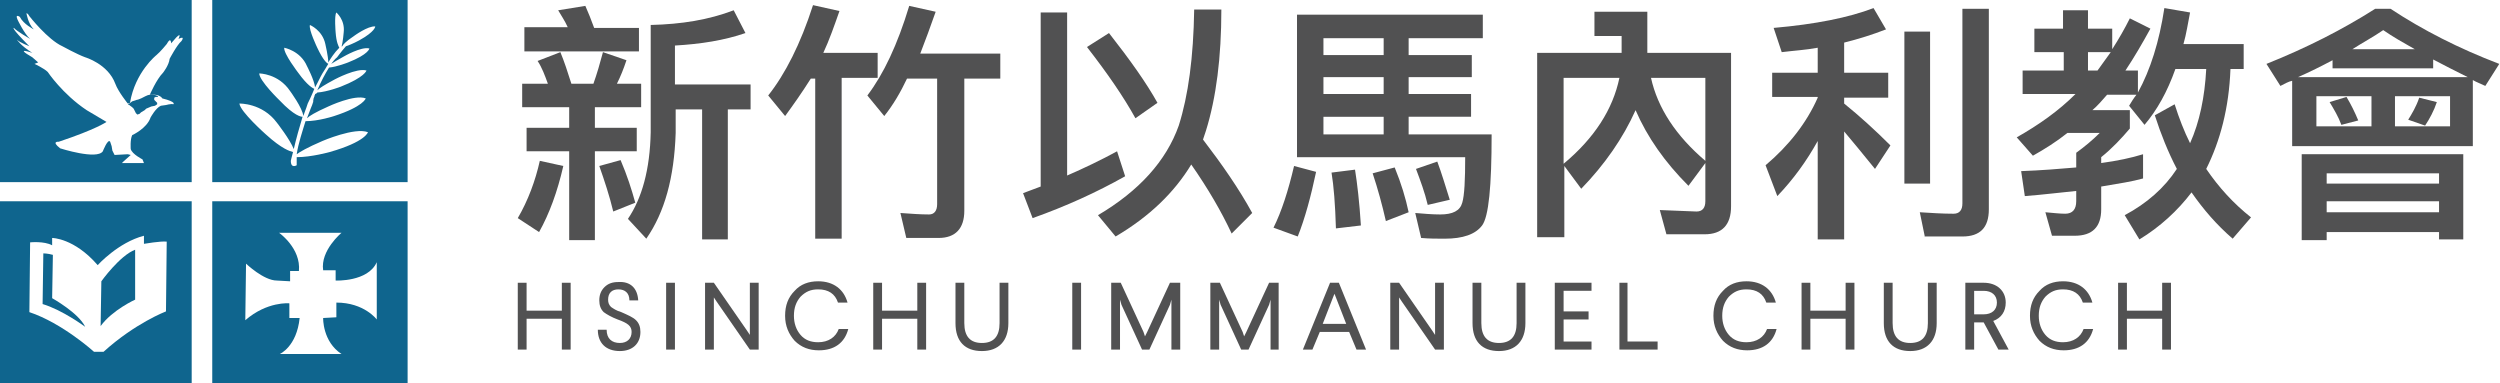
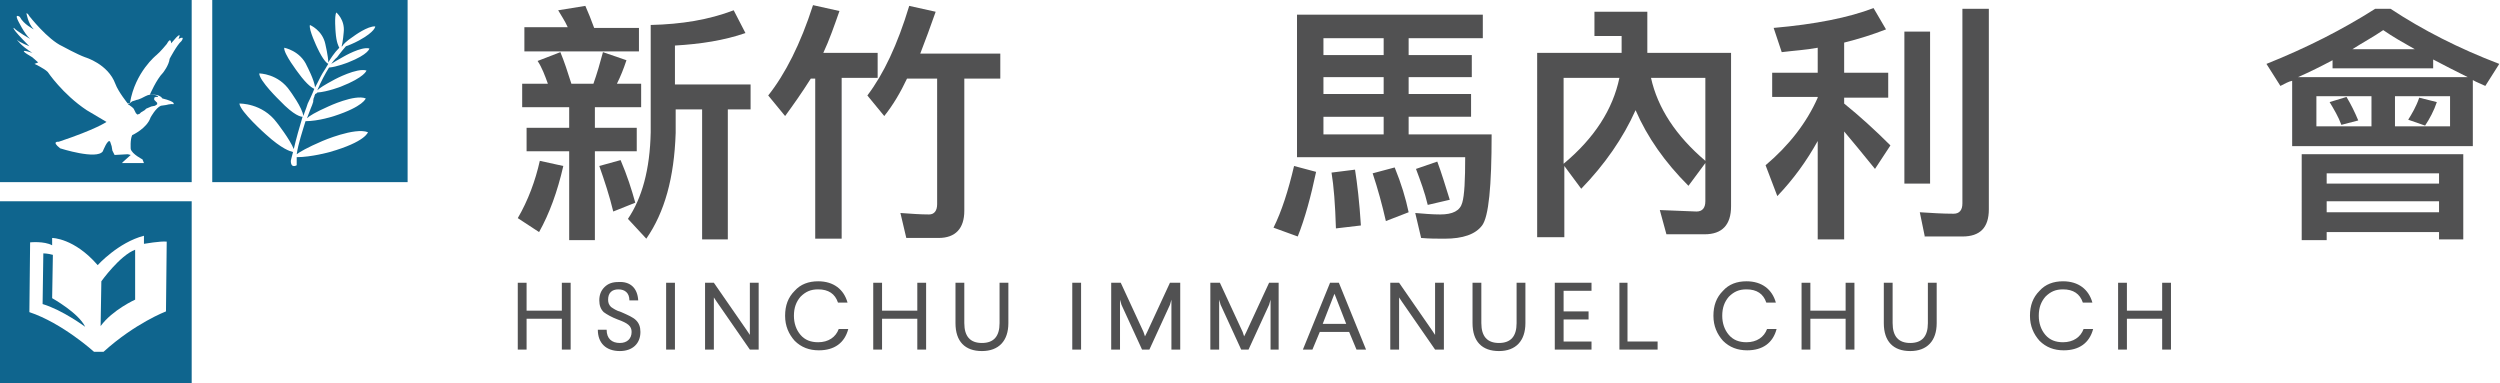
<svg xmlns="http://www.w3.org/2000/svg" version="1.1" id="Layer_1" x="0px" y="0px" viewBox="0 0 340.4 52.2" style="enable-background:new 0 0 340.4 52.2;" xml:space="preserve">
  <style type="text/css">
	.st0{fill:#0F658E;}
	.st1{fill:#515152;}
</style>
  <g>
    <path class="st0" d="M17.6,14.3l0.4,0.3l0.2,0.2l0.1,0.2l0.2,0.4l0.2,0.2l0.3-0.1l0.2-0.2l0.5-0.3l0.2-0.2l0.7-0.3l0.5-0.1l0.3-0.2   l0-0.2l-0.2-0.2L21,13.6l0-0.3l0.2-0.1h0.3l0-0.1c0,0-0.8-0.5-1.7,0c-0.9,0.5-1.2,0.5-1.2,0.5l-0.6,0.2l-0.4,0.3   C17.4,14.1,17.4,14.3,17.6,14.3" />
    <path class="st0" d="M0,24.8h26.1V0H0V24.8z M1.9,3.8c0.3,0.4,2.2,1.5,2.2,1.5C3.3,4.6,2.4,2.7,2.4,2.7C2,1.8,2.7,2.3,2.7,2.3   C3.2,3.3,4.6,4,4.6,4C3.8,3.2,3.6,1.8,3.6,1.8s0.2,0,0.4,0.4c0,0,0,0,0,0c0,0,2.5,3.2,4.5,4.1c0,0,2,1.1,3.1,1.5   c0,0,3.1,0.9,4.1,3.6c0.4,1.1,1.7,2.7,1.7,2.7l0.3-0.1c0.7-4.2,3.6-6.5,3.6-6.5C21.8,7.1,22.7,6,22.7,6c0.6-1.1,0.6-0.1,0.6-0.1   L24,5.1c0.8-0.8,0.3,0.2,0.3,0.2c1-0.5,0.4,0.3,0.4,0.3c-0.6,0.5-1.6,2.4-1.6,2.4c-0.1,0.9-0.9,1.9-0.9,1.9c-0.9,0.9-1.8,3-1.8,3   l0.2,0c1.2-0.1,1.5,0.5,1.5,0.5c2,0.5,1.5,0.8,1.5,0.8c-0.3-0.1-1,0.1-1,0.1l-0.7,0.1c-0.7,0.3-1.4,1.6-1.4,1.6   C20,17.5,18,18.4,18,18.4c-0.3,0.6-0.2,1.9-0.2,1.9c0.2,0.7,1.6,1.4,1.6,1.4l0.2,0.5l-3,0l0.2-0.2l1-0.9L17.4,21l-1.8,0.1l-0.3-0.6   l-0.1-0.6L15,19.3c-0.3-0.5-1,1.3-1,1.3c-0.8,1.2-5.8-0.4-5.8-0.4c-1.3-1-0.2-0.9-0.2-0.9c5.1-1.7,6.5-2.7,6.5-2.7   C14,16.3,11.8,15,11.8,15c-3.3-2.2-5.3-5.2-5.3-5.2C6,9.3,4.7,8.7,4.7,8.7l0.5-0.2L4.4,7.8C1.8,6.3,4.4,7.2,4.4,7.2   c-1.6-1-2.1-1.8-2.1-1.8C2.7,5.8,4,6.3,4,6.3C1.3,3.6,1.9,3.8,1.9,3.8" />
    <path class="st0" d="M28.9,24.8h26.6V0H28.9V24.8z M46.8,7.7c0,0,2.4-1.4,3.5-1.1c0,0-0.1,0.8-2.9,1.9c0,0-1.5,0.6-2.6,0.7   c-0.5,0.8-1.1,1.9-1.6,3.1c0.3-0.3,0.9-0.7,2.4-1.5c0,0,3-1.6,4.3-1.2c0,0-0.2,0.9-3.5,2.2c0,0-1.8,0.7-3.2,0.8L43,12.8   c0,0,0-0.1,0-0.1c0,0,0,0.1-0.1,0.1l0,0.1c0,0.1,0,0.1-0.1,0.2c0-0.1,0-0.1,0.1-0.2l-0.2,0.5v0v0L42.6,14c0-0.1,0-0.1,0.1-0.2   c0,0.1-0.1,0.1-0.1,0.2l-0.1,0.3c0,0-0.3,0.7-0.7,1.8c0.3-0.3,1.1-0.8,2.9-1.6c0,0,3.6-1.7,5.1-1.1c0,0-0.3,1.1-4.3,2.4   c0,0-2.1,0.7-3.9,0.7c-0.4,1.3-1,3.1-1.2,4.5c0.4-0.3,1.4-0.9,3.5-1.8c0,0,4.4-1.9,6.2-1.2c0,0-0.3,1.3-5.2,2.7   c0,0-2.5,0.7-4.5,0.7c0,0.4,0,0.8,0,1.1c0,0-0.8,0.5-0.8-0.6c0,0,0.1-0.5,0.3-1.2c-0.4-0.1-1.5-0.4-3.7-2.4c0,0-3.5-3.1-3.6-4.2   c0,0,3.1-0.1,5.1,2.6c0,0,1.8,2.3,2.3,3.6c0.3-1.3,0.8-3.1,1.2-4.4c-0.2,0-1.1-0.1-3.1-2.2c0,0-2.8-2.7-2.8-3.7c0,0,2.6,0,4.2,2.4   c0,0,1.7,2.3,1.8,3.4c0.2-0.5,0.3-0.9,0.4-1.1l0.2-0.6c0,0,0.5-1,0.9-2c-0.2-0.1-0.9-0.4-2.2-2.2c0,0-2-2.6-1.9-3.4   c0,0,2.2,0.4,3.1,2.5c0,0,1,1.9,1.1,2.9c0.4-0.7,0.7-1.4,1-1.9l0.5-0.8c0,0,0.1-0.2,0.3-0.5c-0.2-0.1-0.7-0.5-1.5-2.2   c0,0-1.2-2.5-1-3.1c0,0,1.7,0.7,2.1,2.6c0,0,0.4,1.7,0.4,2.5c0.3-0.5,0.8-1.3,1.5-2c-0.1-0.2-0.4-0.7-0.5-2.1c0,0-0.2-2.3,0.1-2.7   c0,0,1.2,1,1,2.7c0,0-0.1,1.3-0.3,2c0-0.1,0.1-0.1,0.1-0.1c0.1-0.2,0.4-0.6,1.6-1.4c0,0,1.9-1.4,2.9-1.3c0,0,0,0.7-2.2,1.9   c0,0-0.9,0.5-1.8,0.8c-0.7,0.8-1.2,1.5-1.2,1.5S45.6,8,45.1,8.7C45.4,8.5,45.9,8.2,46.8,7.7" />
    <path class="st0" d="M7.1,40.6l0.1-5.9c-0.7-0.2-1.3-0.2-1.3-0.2l-0.1,6.9c2.7,0.8,5.8,3.1,5.8,3.1C10.7,42.6,7.1,40.6,7.1,40.6" />
    <path class="st0" d="M0,52.2h26.1V27.4H0V52.2z M4.1,33c0,0,1.9-0.2,3,0.4v-1c0,0,3,0,6.2,3.7c0,0,2.8-3.1,6.3-4v1.1   c0,0,2.3-0.4,3.1-0.3l-0.1,9.5c0,0-4.2,1.6-8.5,5.5h-1.3c0,0-4.3-3.9-8.8-5.4L4.1,33z" />
    <path class="st0" d="M18.4,40.8V34c-2.1,0.8-4.6,4.3-4.6,4.3l-0.1,6.1C15.3,42.2,18.4,40.8,18.4,40.8" />
-     <path class="st0" d="M28.9,52.2h26.6V27.4H28.9V52.2z M33.5,35.9c0,0,2.4,2.3,4.2,2.3l1.8,0.1v-1.4h1.2c0.3-3.1-2.7-5.2-2.7-5.2   h8.5c0,0-2.9,2.4-2.5,5.1h1.7v1.4c0,0,4.4,0.2,5.6-2.5v7.8c0,0-1.7-2.3-5.5-2.3v2L44,43.3c0,0-0.1,3.2,2.5,4.9h-8.4   c0,0,2.3-1,2.7-4.9h-1.4v-2c0,0-3-0.3-6,2.3L33.5,35.9z" />
  </g>
  <g>
    <path class="st1" d="M76.7,22.6c-0.8,3.5-1.9,6.5-3.3,9l-2.9-1.9c1.4-2.4,2.4-5.1,3-7.8L76.7,22.6z M71.1,14.6v-3.2h3.5   c-0.4-1.1-0.8-2.2-1.4-3.1l3.1-1.2c0.5,1.2,1,2.7,1.5,4.3h3c0.5-1.4,0.9-2.8,1.3-4.3l3.2,1.1c-0.4,1.2-0.8,2.2-1.3,3.2h3.3v3.2H81   v2.8h5.7v3.2H81v12.1h-3.5V20.6h-5.8v-3.2h5.8v-2.8H71.1z M77.3,3.7c-0.4-0.9-0.9-1.6-1.3-2.3l3.7-0.6c0.4,0.9,0.8,1.9,1.2,3H87V7   H71.4V3.7H77.3z M86.5,27.6l-3,1.2c-0.5-2.1-1.2-4.2-1.9-6.2l2.9-0.8C85.4,23.9,86,25.8,86.5,27.6z M101.5,4.5   c-2.9,1-6.1,1.5-9.6,1.7v5.3h10.3v3.4h-3.1v17.7h-3.5V14.9H92v3.2c-0.2,6.1-1.5,10.8-4,14.4l-2.5-2.7c1.9-2.8,3-6.7,3.1-11.8V3.4   c4.2-0.1,7.9-0.7,11.3-2L101.5,4.5z" />
    <path class="st1" d="M106.9,15.8l-2.3-2.8c2.3-2.9,4.4-7,6.1-12.3l3.6,0.8c-0.7,2-1.4,4-2.2,5.7h7.4v3.4h-4.9v21.9h-3.6V10.7h-0.6   C109.2,12.6,108,14.3,106.9,15.8z M120.4,15.8l-2.3-2.8c2.2-2.9,4.1-6.9,5.7-12.2l3.6,0.8c-0.7,2-1.4,3.9-2.1,5.7h10.9v3.4h-4.9v18   c0,2.4-1.2,3.7-3.5,3.7h-4.4l-0.8-3.4c1.4,0.1,2.7,0.2,3.9,0.2c0.7,0,1.1-0.5,1.1-1.4V10.7h-4.1C122.6,12.6,121.6,14.3,120.4,15.8z   " />
-     <path class="st1" d="M145.3,1.7v22.2c2.3-1,4.6-2.1,6.8-3.3l1.1,3.4c-3.9,2.2-8.1,4.1-12.6,5.7l-1.3-3.4c0.8-0.3,1.6-0.6,2.4-0.9   V1.7H145.3z M157.6,14l-3,2.1c-1.6-2.9-3.8-6.1-6.6-9.7l3-1.9C153.9,8.2,156.1,11.3,157.6,14z M151.9,32.2l-2.4-2.9   c5.6-3.3,9.3-7.4,11-12.2c1.3-4.1,2-9.3,2.1-15.8h3.7c0,6.5-0.7,12-2.1,16.5l-0.4,1.2c2.6,3.4,4.9,6.7,6.7,10l-2.8,2.8   c-1.4-3-3.2-6.1-5.5-9.4C159.9,26.2,156.5,29.5,151.9,32.2z" />
    <path class="st1" d="M179.2,23.4c-0.7,3.3-1.5,6.3-2.5,8.8l-3.3-1.2c1.1-2.2,2-5,2.8-8.4L179.2,23.4z M203.1,18.3   c0,7.1-0.4,11.2-1.3,12.4s-2.6,1.8-5.1,1.8c-1,0-2.1,0-3.2-0.1l-0.8-3.4c1.2,0.1,2.3,0.2,3.4,0.2c1.7,0,2.7-0.5,3-1.6   c0.3-1,0.4-3.1,0.4-6.2h-22.9V2h25.3v3.2h-10.1v2.3h8.6v3h-8.6v2.3h8.5v3.1h-8.5v2.4H203.1z M180.2,5.2v2.3h8.2V5.2H180.2z    M180.2,12.8h8.2v-2.3h-8.2V12.8z M180.2,18.3h8.2v-2.4h-8.2V18.3z M185.3,30.7l-3.4,0.4c-0.1-3.3-0.3-5.8-0.6-7.6l3.2-0.4   C184.8,25,185.1,27.5,185.3,30.7z M191.8,28.9l-3.1,1.2c-0.5-2.2-1.1-4.4-1.8-6.5l3-0.8C190.8,25,191.4,27,191.8,28.9z M197.4,27.2   l-3,0.7c-0.4-1.7-1-3.3-1.6-4.9l2.9-1C196.3,23.6,196.8,25.3,197.4,27.2z" />
    <path class="st1" d="M212.9,32.3h-3.6V7.2h11.5V4.9h-3.7V1.6h7.2v5.6h11.4v20.9c0,2.5-1.2,3.8-3.6,3.8h-5.2l-0.9-3.3l5,0.2   c0.8,0,1.2-0.5,1.2-1.4v-5.2l-2.3,3.1c-3.2-3.2-5.6-6.6-7.2-10.3c-1.7,3.8-4.2,7.4-7.4,10.7l-2.3-3.1V32.3z M212.9,10.6v11.7   c4.2-3.5,6.7-7.4,7.6-11.7H212.9z M232.2,10.6h-7.4c0.9,4.1,3.4,7.9,7.4,11.3V10.6z" />
    <path class="st1" d="M247.5,9.9V6.5c-1.6,0.3-3.3,0.4-4.9,0.6l-1.1-3.3c5.7-0.5,10.2-1.4,13.6-2.7l1.7,2.9   c-1.8,0.7-3.7,1.3-5.7,1.8v4.1h6v3.4h-6v0.8c2.1,1.7,4.2,3.6,6.3,5.7l-2.1,3.2c-1.7-2.1-3.1-3.8-4.2-5.1v14.7h-3.6V19.2   c-1.5,2.7-3.3,5.2-5.5,7.5l-1.6-4.2c3.2-2.7,5.6-5.8,7.1-9.2v-0.1h-6.2V9.9H247.5z M262.8,4.3V25h-3.5V4.3H262.8z M262.1,32.3   l-0.7-3.4c1.6,0.1,3.1,0.2,4.6,0.2c0.8,0,1.2-0.5,1.2-1.4V1.2h3.6v27.3c0,2.5-1.2,3.7-3.6,3.7H262.1z" />
-     <path class="st1" d="M280.9,3.9V1.4h3.4v2.5h3.3v2.8c0.9-1.4,1.7-2.8,2.4-4.2l2.8,1.4c-1.1,2-2.2,3.9-3.4,5.7h1.7v3   c1.7-3.1,2.9-6.9,3.6-11.5l3.5,0.6c-0.3,1.5-0.5,2.9-0.9,4.3h8.2v3.4h-1.8c-0.2,5.3-1.4,9.8-3.3,13.6c1.7,2.5,3.7,4.7,6.1,6.6   l-2.5,2.9c-2.2-1.9-4-4-5.6-6.3c-1.9,2.5-4.3,4.7-7.1,6.4l-2-3.3c3-1.6,5.4-3.7,7.1-6.3c-1.2-2.3-2.2-4.8-3-7.3l2.7-1.5   c0.6,1.9,1.3,3.7,2.1,5.3c1.3-2.9,2-6.3,2.2-10.1h-4.2c-1.1,3.1-2.5,5.6-4.2,7.6l-2.1-2.6c0.3-0.5,0.6-1,1-1.5h-4   c-0.6,0.7-1.3,1.5-2,2.1h5.1v2.5c-1.1,1.3-2.4,2.7-3.9,3.9v0.8c2.2-0.3,4.1-0.7,5.7-1.2v3.3c-1.4,0.4-3.3,0.7-5.7,1.1v3.1   c0,2.4-1.2,3.6-3.6,3.6h-3.1l-0.9-3.2c1.1,0.1,2,0.2,2.7,0.2c1,0,1.5-0.6,1.5-1.7V26c-2.1,0.2-4.4,0.5-7,0.7l-0.5-3.4   c2.7-0.1,5.2-0.3,7.5-0.5v-2c1.1-0.8,2.2-1.7,3.2-2.7h-4.4c-1.5,1.2-3.1,2.2-4.7,3.1l-2.2-2.5c3-1.7,5.7-3.6,8-5.9h-7.2V9.6h5.6   V7.1h-4V3.9H280.9z M287.4,7.1h-3.1v2.5h1.3C286.2,8.8,286.8,7.9,287.4,7.1z" />
    <path class="st1" d="M310.5,11.7l-1.9-3c5.5-2.2,10.4-4.7,14.8-7.5h2.1c4.4,2.9,9.3,5.4,14.8,7.5l-1.9,3c-0.6-0.3-1.2-0.5-1.7-0.8   v9h-24.6v-8.9C311.6,11.1,311.1,11.4,310.5,11.7z M331.3,8.1v1.2h-13.7V8.2c-1.5,0.8-3.1,1.6-4.7,2.3h23.1   C334.4,9.7,332.8,8.9,331.3,8.1z M335.5,32.6h-3.4v-1h-15.3v1.1h-3.4V21h22V32.6z M322.9,13.1h-7.5v4.1h7.5V13.1z M332.1,25v-1.4   h-15.3V25H332.1z M332.1,28.9v-1.5h-15.3v1.5H332.1z M321.1,16.4l-2.3,0.6c-0.4-1.1-1-2.1-1.6-3.1l2.3-0.7   C320.1,14.2,320.6,15.2,321.1,16.4z M324.5,4.1c-1.3,0.9-2.8,1.7-4.2,2.6h8.5C327.2,5.8,325.8,5,324.5,4.1z M333.6,13.1h-7.5v4.1   h7.5V13.1z M331.8,13.9c-0.4,1.2-1,2.3-1.6,3.2l-2.3-0.8c0.5-0.8,1.1-1.8,1.5-3L331.8,13.9z" />
  </g>
  <g>
    <path class="st1" d="M77.7,38.5v9.1h-1.2v-4.2h-4.8v4.2h-1.2v-9.1h1.2v3.8h4.8v-3.8H77.7z" />
    <path class="st1" d="M86.9,40.9h-1.2c0-1-0.6-1.5-1.5-1.5c-0.9,0-1.4,0.5-1.4,1.4c0,0.4,0.1,0.7,0.4,1c0.3,0.2,0.7,0.5,1.4,0.7   c0.9,0.4,1.6,0.7,2,1.1s0.6,0.9,0.6,1.6c0,1.6-1.1,2.6-2.8,2.6c-1.9,0-3-1.1-3-2.9h1.2c0,1.2,0.7,1.8,1.8,1.8c1,0,1.6-0.6,1.6-1.5   c0-0.8-0.5-1.2-1.9-1.7c-0.8-0.3-1.5-0.7-1.9-1c-0.4-0.4-0.6-0.9-0.6-1.6c0-0.7,0.2-1.3,0.7-1.8c0.5-0.5,1.1-0.7,1.9-0.7   C85.8,38.3,86.8,39.2,86.9,40.9z" />
    <path class="st1" d="M91.9,38.5v9.1h-1.2v-9.1H91.9z" />
    <path class="st1" d="M103.3,38.5v9.1h-1.2l-4.5-6.5l-0.4-0.6v7.1H96v-9.1h1.2l4.5,6.5l0.4,0.6v-7.1H103.3z" />
    <path class="st1" d="M115.4,41.2h-1.3c-0.4-1.2-1.3-1.8-2.7-1.8c-1,0-1.7,0.3-2.4,1c-0.6,0.7-0.9,1.5-0.9,2.6c0,1,0.3,1.9,0.9,2.6   c0.6,0.7,1.4,1,2.4,1c1.4,0,2.4-0.7,2.8-1.8h1.3c-0.5,1.9-1.9,2.9-4,2.9c-1.3,0-2.4-0.4-3.3-1.3c-0.8-0.9-1.3-2-1.3-3.4   c0-1.4,0.4-2.5,1.3-3.4c0.8-0.9,1.9-1.3,3.2-1.3C113.5,38.3,114.9,39.4,115.4,41.2z" />
    <path class="st1" d="M126.1,38.5v9.1h-1.2v-4.2h-4.8v4.2h-1.2v-9.1h1.2v3.8h4.8v-3.8H126.1z" />
    <path class="st1" d="M137.3,38.5V44c0,2.4-1.3,3.8-3.6,3.8c-2.3,0-3.6-1.3-3.6-3.8v-5.5h1.2V44c0,1.8,0.8,2.7,2.4,2.7   c1.6,0,2.4-0.9,2.4-2.7v-5.5H137.3z" />
    <path class="st1" d="M147.2,38.5v9.1H146v-9.1H147.2z" />
    <path class="st1" d="M160.7,38.5v9.1h-1.2v-6.8l-0.2,0.7l-2.8,6.1h-1l-2.8-6.1l-0.2-0.7v6.8h-1.2v-9.1h1.3l3.1,6.7l0.2,0.6l0.3-0.6   l3.1-6.7H160.7z" />
    <path class="st1" d="M174.1,38.5v9.1H173v-6.8l-0.2,0.7l-2.8,6.1h-1l-2.8-6.1l-0.2-0.7v6.8h-1.2v-9.1h1.3l3.1,6.7l0.2,0.6l0.3-0.6   l3.1-6.7H174.1z" />
    <path class="st1" d="M182.3,38.5l3.7,9.1h-1.3l-1-2.4h-4l-1,2.4h-1.3l3.7-9.1H182.3z M181.7,40l-0.2,0.5l-1.4,3.6h3.2l-1.4-3.6   L181.7,40z" />
    <path class="st1" d="M196.6,38.5v9.1h-1.2l-4.5-6.5l-0.4-0.6v7.1h-1.2v-9.1h1.2L195,45l0.4,0.6v-7.1H196.6z" />
    <path class="st1" d="M207.7,38.5V44c0,2.4-1.3,3.8-3.6,3.8c-2.3,0-3.6-1.3-3.6-3.8v-5.5h1.2V44c0,1.8,0.8,2.7,2.4,2.7   c1.6,0,2.4-0.9,2.4-2.7v-5.5H207.7z" />
    <path class="st1" d="M216.7,38.5v1.1h-3.8v2.8h3.4v1.1h-3.4v3h3.8v1.1h-5v-9.1H216.7z" />
    <path class="st1" d="M221.6,38.5v8h4.1v1.1h-5.2v-9.1H221.6z" />
    <path class="st1" d="M241.8,41.2h-1.3c-0.4-1.2-1.3-1.8-2.7-1.8c-1,0-1.7,0.3-2.4,1c-0.6,0.7-0.9,1.5-0.9,2.6c0,1,0.3,1.9,0.9,2.6   c0.6,0.7,1.4,1,2.4,1c1.4,0,2.4-0.7,2.8-1.8h1.3c-0.5,1.9-1.9,2.9-4,2.9c-1.3,0-2.4-0.4-3.3-1.3c-0.8-0.9-1.3-2-1.3-3.4   c0-1.4,0.4-2.5,1.3-3.4c0.8-0.9,1.9-1.3,3.2-1.3C239.9,38.3,241.3,39.4,241.8,41.2z" />
    <path class="st1" d="M252.5,38.5v9.1h-1.2v-4.2h-4.8v4.2h-1.2v-9.1h1.2v3.8h4.8v-3.8H252.5z" />
    <path class="st1" d="M263.7,38.5V44c0,2.4-1.3,3.8-3.6,3.8c-2.3,0-3.6-1.3-3.6-3.8v-5.5h1.2V44c0,1.8,0.8,2.7,2.4,2.7   c1.6,0,2.4-0.9,2.4-2.7v-5.5H263.7z" />
-     <path class="st1" d="M270.1,38.5c1.8,0,3,1.1,3,2.7c0,1.2-0.6,2.1-1.7,2.5l2.1,3.9h-1.4l-2-3.7h-1.3v3.7h-1.2v-9.1H270.1z    M268.8,39.6v3.2h1.3c1.1,0,1.8-0.6,1.8-1.6c0-1-0.7-1.6-1.8-1.6H268.8z" />
    <path class="st1" d="M284.9,41.2h-1.3c-0.4-1.2-1.3-1.8-2.7-1.8c-1,0-1.7,0.3-2.4,1c-0.6,0.7-0.9,1.5-0.9,2.6c0,1,0.3,1.9,0.9,2.6   c0.6,0.7,1.4,1,2.4,1c1.4,0,2.4-0.7,2.8-1.8h1.3c-0.5,1.9-1.9,2.9-4,2.9c-1.3,0-2.4-0.4-3.3-1.3c-0.8-0.9-1.3-2-1.3-3.4   c0-1.4,0.4-2.5,1.3-3.4c0.8-0.9,1.9-1.3,3.2-1.3C283,38.3,284.4,39.4,284.9,41.2z" />
    <path class="st1" d="M295.6,38.5v9.1h-1.2v-4.2h-4.8v4.2h-1.2v-9.1h1.2v3.8h4.8v-3.8H295.6z" />
  </g>
</svg>